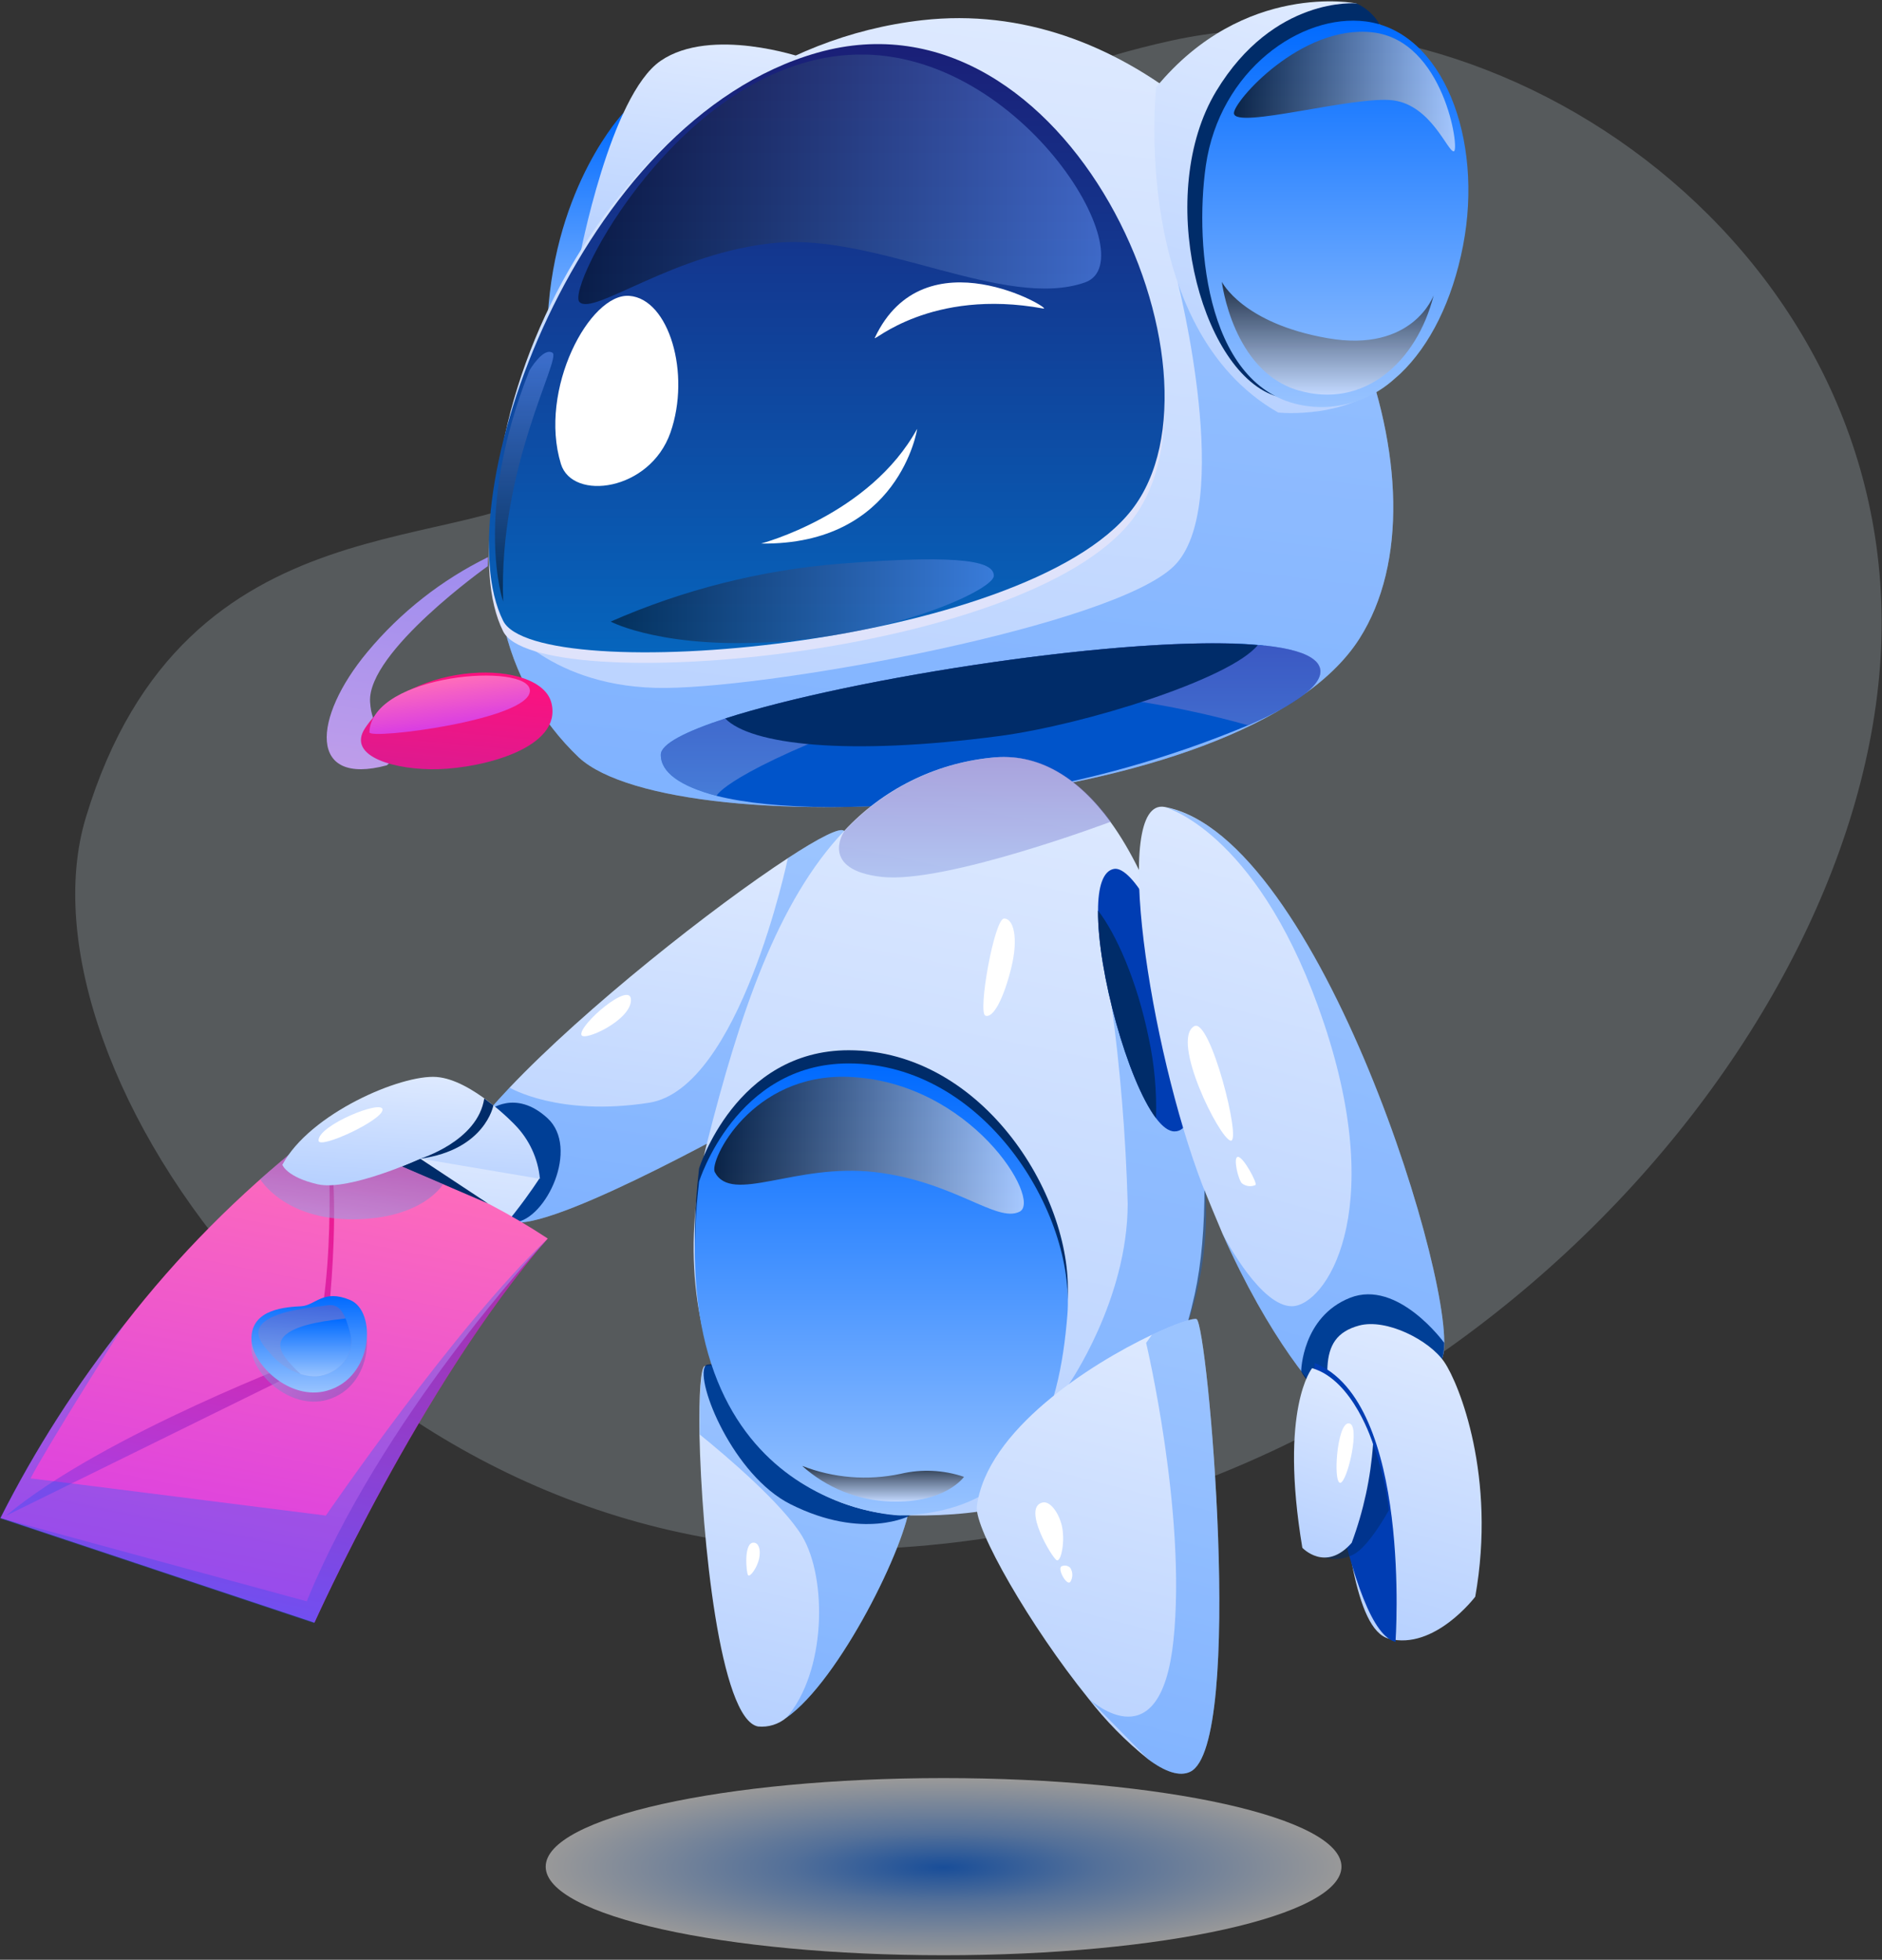
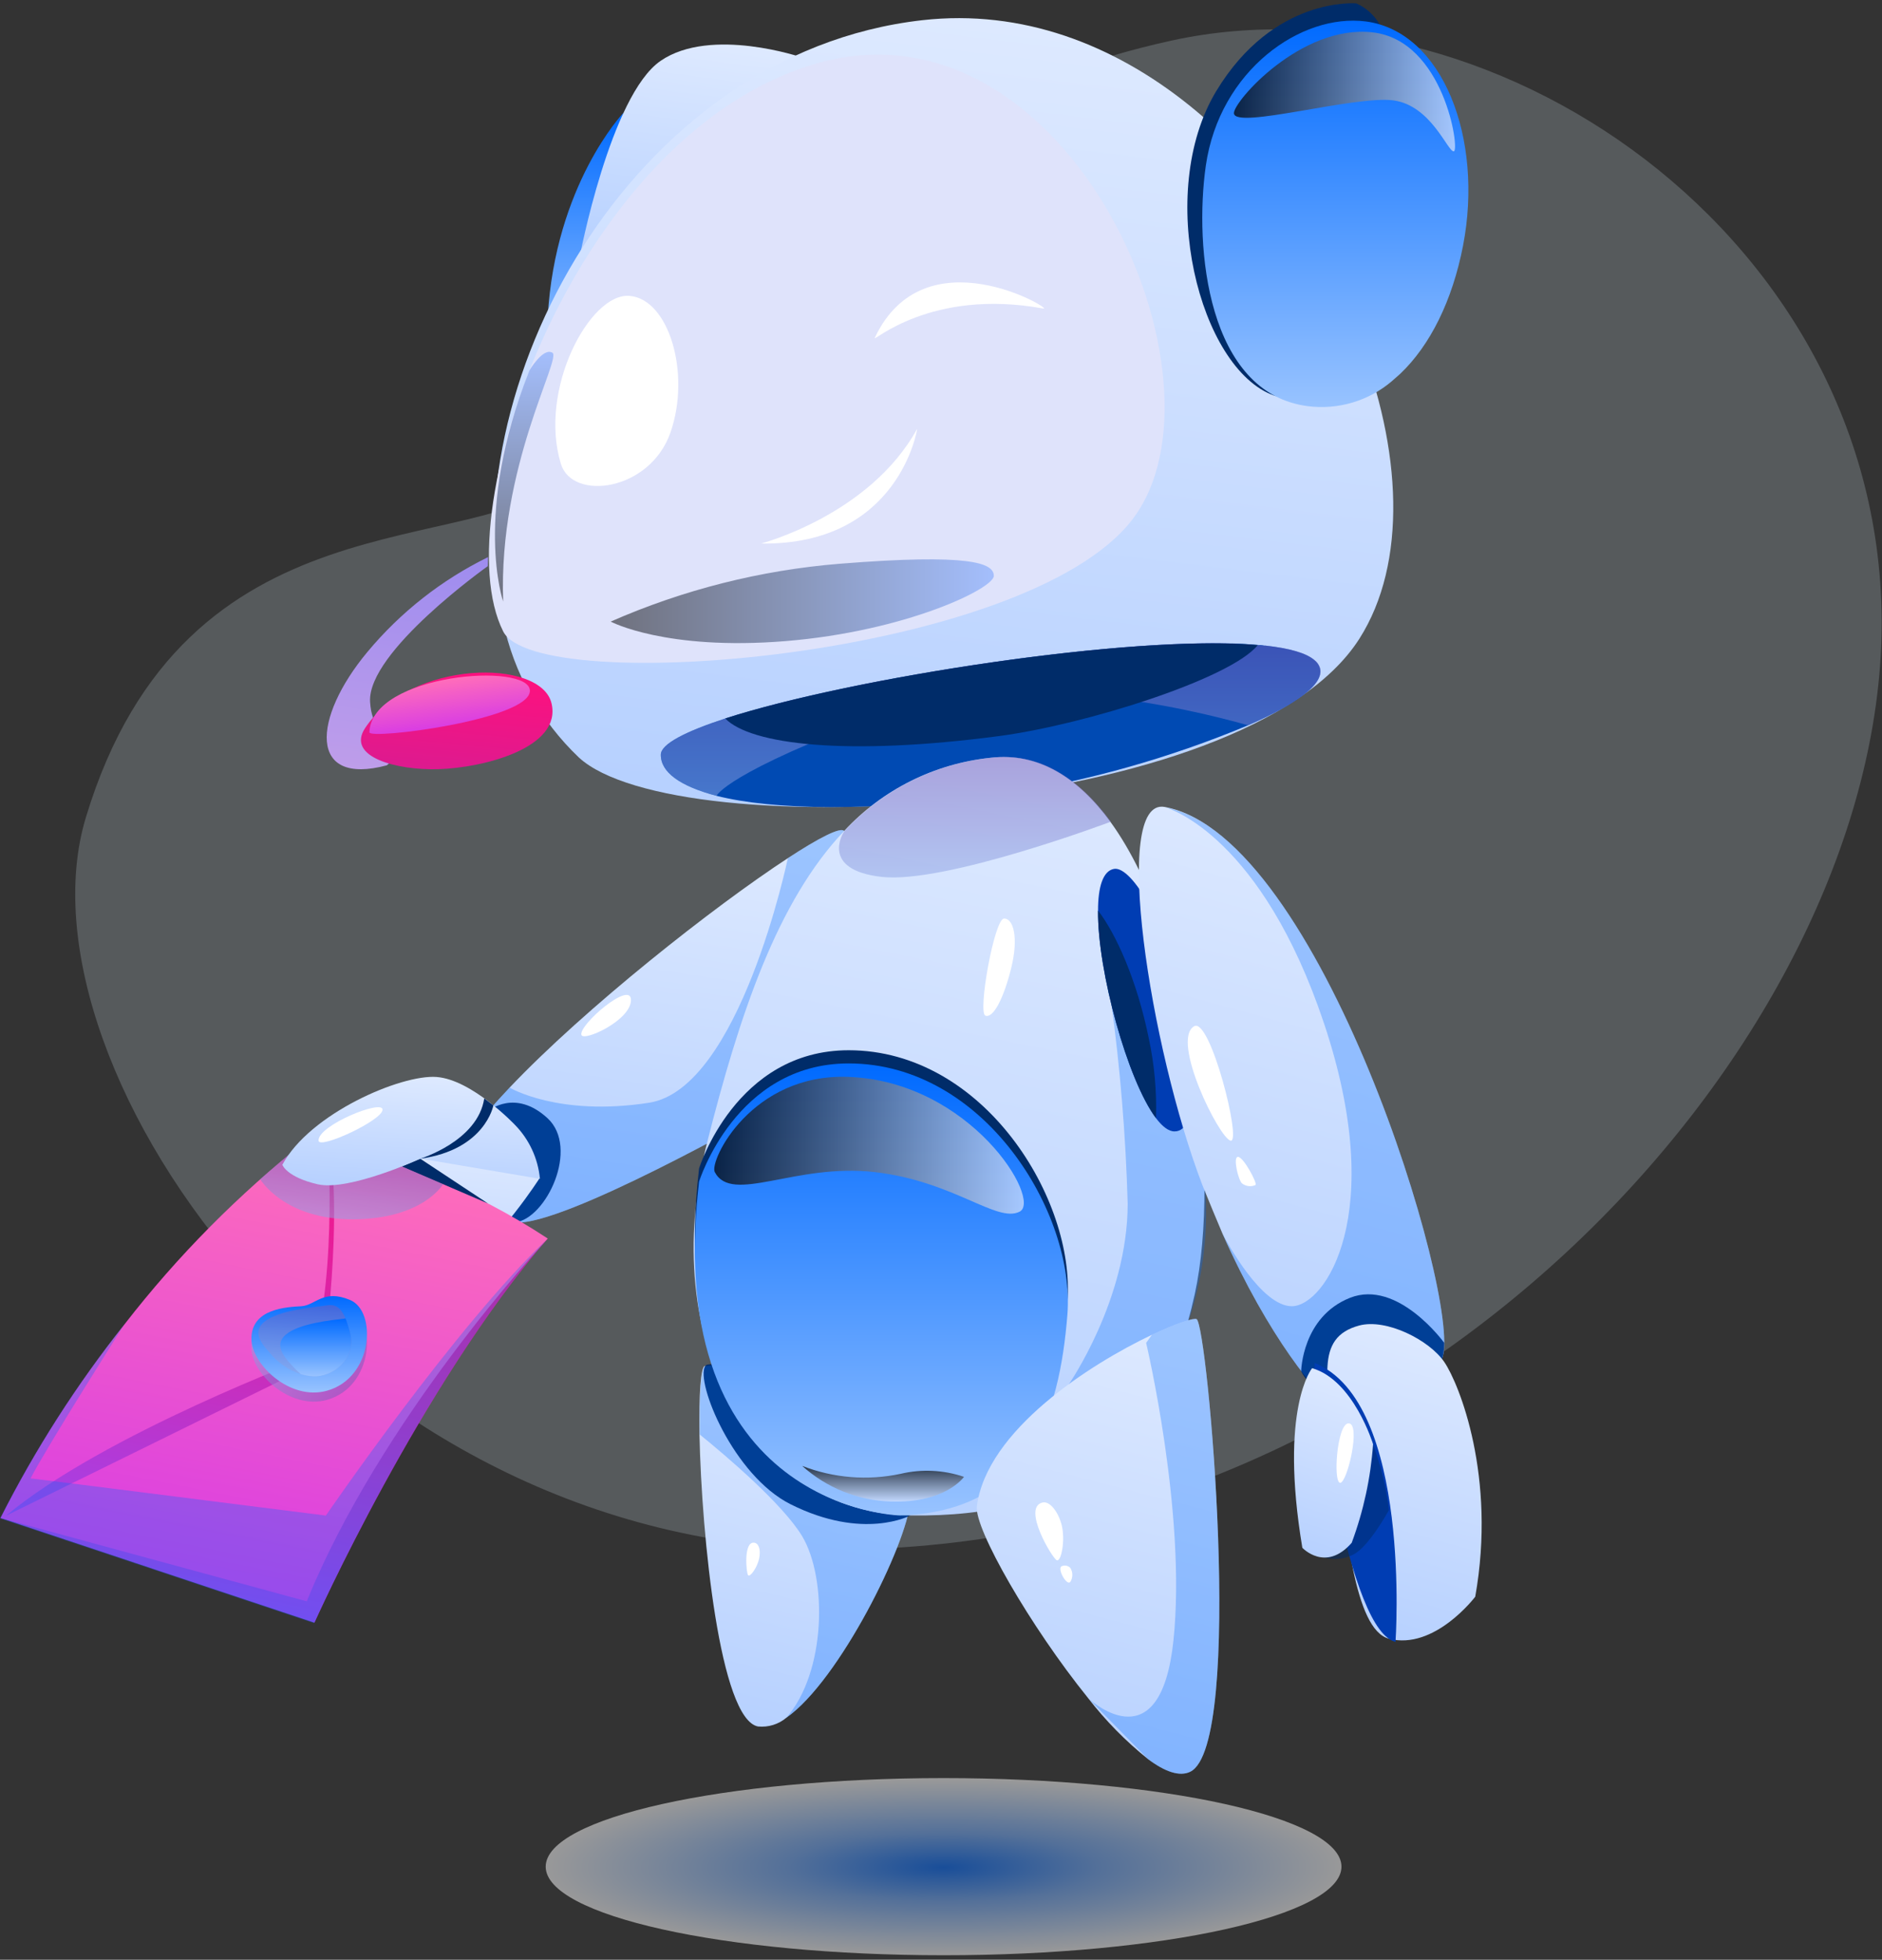
<svg xmlns="http://www.w3.org/2000/svg" width="410" height="427" viewBox="0 0 410 427" fill="none">
  <rect x="0" y="0" width="410" height="427" fill="#333333" stroke="none" />
  <path opacity="0.2" d="M18.683 178.183C2.274 232.66 75.542 339.065 185.156 337.599C307.375 335.92 404.47 231.321 409.699 143.175C414.928 55.028 327.037 -6.868 255.236 8.84C183.435 24.548 157.333 73.01 123.452 104.065C103.556 122.217 40.343 106.318 18.683 178.183Z" fill="#E5F6FF" />
  <path style="mix-blend-mode:multiply" opacity="0.5" d="M205.562 426.021C253.434 426.021 292.242 417.38 292.242 406.721C292.242 396.062 253.434 387.421 205.562 387.421C157.69 387.421 118.882 396.062 118.882 406.721C118.882 417.38 157.69 426.021 205.562 426.021Z" fill="url(#paint0_radial_890_9254)" />
  <path d="M198.314 327.162C197.57 336.45 182.861 366.187 171.319 374.264C170.468 374.979 169.482 375.517 168.42 375.846C167.358 376.174 166.24 376.287 165.134 376.177C156.844 374.583 152.848 334.878 152.38 312.517C152.253 303.887 152.657 297.851 153.55 297.638C161.244 295.661 199.206 316.109 198.314 327.162Z" fill="url(#paint1_linear_890_9254)" />
  <path d="M119.328 269.857C91.696 301.741 68.507 353.562 68.507 353.562L0.106 330.754L15.155 323.06L119.328 269.857Z" fill="url(#paint2_linear_890_9254)" />
  <path d="M198.314 330.202C198.314 330.202 188.132 335.728 172.233 327.757C159.799 321.529 151.509 301.252 153.613 297.659C155.718 294.067 204.074 315.79 198.314 330.202Z" fill="#002C69" />
  <g style="mix-blend-mode:multiply" opacity="0.3">
    <path d="M198.314 327.162C197.57 336.451 182.861 366.187 171.319 374.264C179.97 364.317 180.268 344.018 174.763 334.729C170.512 327.693 158.226 317.236 152.444 312.56C152.317 303.93 152.721 297.893 153.614 297.681C161.244 295.661 199.207 316.109 198.314 327.162Z" fill="#006AFF" />
  </g>
  <path d="M166.218 242.523C166.218 242.523 122.495 267.349 112.229 266.35C101.963 265.351 106.511 241.97 106.511 241.97C107.872 240.355 109.402 238.697 111.017 236.975C127.469 219.631 155.505 197.525 171.638 186.982C178.419 182.54 183.095 180.159 183.881 181.052C189.897 187.662 166.218 242.523 166.218 242.523Z" fill="url(#paint3_linear_890_9254)" />
  <path d="M106.511 241.97C106.511 241.97 112.229 237.166 119.265 243.628C126.3 250.09 119.031 265.564 112.186 266.35C105.342 267.137 101.24 252.003 106.511 241.97Z" fill="#002C69" />
  <g style="mix-blend-mode:multiply" opacity="0.3">
    <path d="M166.218 242.523C166.218 242.523 122.495 267.349 112.229 266.35C101.963 265.351 106.511 241.97 106.511 241.97C107.872 240.355 109.402 238.697 111.017 236.975C111.017 236.975 121.645 243.352 141.413 240.27C161.18 237.188 171.638 186.982 171.638 186.982C178.419 182.54 183.095 180.159 183.881 181.052C189.897 187.662 166.218 242.523 166.218 242.523Z" fill="#006AFF" />
  </g>
  <path d="M135.738 24.675C135.738 24.675 120.965 40.256 119.328 69.014C117.692 97.773 151.02 56.261 151.02 56.261L135.738 24.675Z" fill="url(#paint4_linear_890_9254)" />
  <path d="M126.236 56.218C126.236 56.218 132.932 20.764 143.942 13.24C154.952 5.715 174.763 12.538 174.763 12.538L126.236 56.218Z" fill="url(#paint5_linear_890_9254)" />
  <path d="M296.153 139.157C271.157 178.437 147.365 184.665 126.109 165.046C117.699 157.037 111.924 146.658 109.551 135.289C98.116 85.572 136.779 11.646 200.95 4.397C244.417 -0.491 280.743 35.537 295.898 73.797C305.399 97.773 306.632 122.684 296.153 139.157Z" fill="url(#paint6_linear_890_9254)" />
  <path d="M271.9 158.032C254.67 165.232 236.625 170.3 218.166 173.124C189.429 176.95 168.279 176.482 156.1 173.4C148.066 171.275 143.921 168.235 143.963 164.43C143.963 162.113 149.362 159.371 158.013 156.544C183.52 148.34 237.254 139.668 266.948 140.178C269.498 140.178 271.879 140.348 274.047 140.539C274.514 140.539 274.961 140.539 275.386 140.667H275.641C280.827 141.241 284.59 142.261 286.418 143.897C286.854 144.248 287.197 144.701 287.416 145.215C289.011 148.85 282.23 153.526 271.9 158.032Z" fill="#004AB3" />
  <g style="mix-blend-mode:multiply" opacity="0.3">
-     <path d="M296.153 139.157C271.156 178.437 147.364 184.665 126.109 165.046C117.698 157.037 111.923 146.658 109.551 135.289C109.551 135.289 119.881 150.168 145.133 149.891C170.384 149.615 242.334 136.266 255.661 123.428C268.988 110.59 256.596 61.575 256.596 61.575L295.898 73.797C305.399 97.773 306.632 122.684 296.153 139.157Z" fill="#006AFF" />
-   </g>
+     </g>
  <path style="mix-blend-mode:multiply" opacity="0.5" d="M271.9 158.032C258.785 154.313 220.759 145.279 192.638 155.588C158.162 168.341 156.1 173.4 156.1 173.4C148.066 171.275 143.921 168.235 143.963 164.43C143.963 162.113 149.362 159.371 158.013 156.544C183.52 148.34 237.254 139.668 266.948 140.178C270.072 140.327 272.878 140.475 275.45 140.667H275.705C280.891 141.241 284.653 142.261 286.481 143.897C286.918 144.248 287.261 144.701 287.48 145.215C289.011 148.85 282.23 153.526 271.9 158.032Z" fill="url(#paint7_linear_890_9254)" />
  <path d="M274.026 140.539C268.096 147.936 236.297 157.904 217.72 160.37C184.434 164.77 163.519 162.241 157.992 156.544C185.624 147.617 246.734 138.179 274.026 140.539Z" fill="#002C69" />
  <path d="M109.614 137.563C116.841 152.038 223.119 143.451 246.564 113.353C270.008 83.255 232.854 -1.724 178.1 13.771C125.896 28.586 96.521 111.398 109.614 137.563Z" fill="#DFE3FB" />
-   <path d="M109.614 135.267C116.841 149.742 223.119 141.176 246.564 111.079C270.008 80.981 232.854 -4.02 178.1 11.475C125.896 26.248 96.521 109.038 109.614 135.267Z" fill="url(#paint8_linear_890_9254)" />
  <path d="M260.295 281.93C252.813 316.045 233.3 330.669 198.314 330.201C164.05 329.713 143.05 292.579 154.039 248.963C161.095 221.118 169.3 196.419 183.903 181.052C192.245 172.047 203.576 166.381 215.786 165.11C226.286 163.877 234.916 169.51 241.93 179.096C259.997 204.008 266.055 255.658 260.295 281.93Z" fill="url(#paint9_linear_890_9254)" />
-   <path d="M251.878 19C251.878 19 246.117 71.374 278.447 89.887C278.447 89.887 294.304 91.609 303.528 81.98C303.528 81.98 289.16 95.477 274.026 81.406C258.892 67.335 262.527 28.629 274.026 16.003C285.525 3.377 302.126 6.714 302.126 6.714L295.494 0.741C295.494 0.741 271.029 -4.232 251.878 19Z" fill="url(#paint10_linear_890_9254)" />
  <g style="mix-blend-mode:multiply" opacity="0.3">
    <path d="M242.015 217.909C244.03 232.612 245.251 247.413 245.671 262.248C245.671 283.269 232.748 301.762 232.748 301.762L258.977 287.669C261.948 278.703 263.189 269.254 262.633 259.825C261.4 245.753 260.252 239.334 260.252 239.334L242.015 217.909Z" fill="#006AFF" />
  </g>
  <path d="M295.494 0.741C295.494 0.741 277.512 -0.917 264.95 19.871C251.601 42.041 261.294 80.343 277.512 86.167C293.73 91.991 310.032 30.074 310.032 30.074L300.616 5.418C299.452 3.351 297.657 1.713 295.494 0.741Z" fill="#002C69" />
  <path d="M318.726 53.54C316.409 65.507 311.542 75.285 305.016 81.47L303.209 83.064C300.711 85.189 297.797 86.771 294.653 87.708C291.51 88.645 288.205 88.916 284.951 88.505C263.058 85.721 260.125 54.029 262.696 36.068C265.693 15.323 283.442 2.846 297.555 4.674C314.284 6.884 323.253 30.117 318.726 53.54Z" fill="url(#paint11_linear_890_9254)" />
  <path d="M152.296 254.596C152.296 254.596 160.245 228.834 184.88 228.834C214.404 228.834 234.299 261.461 232.535 283.588C230.771 305.715 224.033 326.46 196.103 327.332C196.103 327.332 143.878 326.163 152.296 254.596Z" fill="#002C69" />
  <path d="M152.296 257.465C152.296 257.465 160.245 231.704 184.88 231.704C214.404 231.704 234.299 264.331 232.535 286.458C230.771 308.585 224.033 329.33 196.103 330.202C196.103 330.202 143.878 329.033 152.296 257.465Z" fill="url(#paint12_linear_890_9254)" />
  <path d="M255.874 246.519C254.577 246.519 253.217 245.456 251.835 243.628C245.65 235.381 239.082 211.596 239.209 198.396C239.209 193.274 240.272 189.745 242.695 189.32C246.628 188.64 254.641 201.925 258.531 220.63C260.762 231.513 261.336 246.519 255.874 246.519Z" fill="#003DB3" />
  <path d="M251.835 243.628C245.65 235.381 239.082 211.596 239.209 198.396C243.099 203.413 247.712 213.594 250.284 226.326C251.5 232.009 252.021 237.819 251.835 243.628Z" fill="#002C69" />
  <path d="M314.284 295.661C310.288 308.415 295.154 309.839 290.903 306.735C287.055 304.036 276.47 291.602 266.331 268.816C264.914 265.486 263.448 261.943 261.931 258.188C250.517 228.366 242.015 173.697 253.727 175.823C287.693 182.072 318.28 282.823 314.284 295.661Z" fill="url(#paint13_linear_890_9254)" />
  <path d="M259.296 386.04C256.979 387.166 253.769 386.04 250.092 383.277C245.242 379.384 240.868 374.932 237.063 370.013C224.437 354.369 212.257 333.114 212.81 328.225C214.936 311.624 237.53 297.192 250.942 290.836C256.171 288.35 260.019 287.117 260.677 287.414C263.079 288.583 271.241 380.237 259.296 386.04Z" fill="url(#paint14_linear_890_9254)" />
  <path d="M283.463 298.765C283.463 298.765 283.655 286.925 294.091 282.781C304.528 278.636 314.624 292.579 314.624 292.579C314.635 294.404 314.274 296.211 313.563 297.892C312.852 299.572 311.807 301.09 310.49 302.353C309.173 303.616 307.613 304.597 305.905 305.237C304.196 305.878 302.375 306.163 300.553 306.077C286.418 306.289 283.463 298.765 283.463 298.765Z" fill="#002C69" />
  <path d="M117.543 256.721C117.543 256.721 108.892 270.325 99.603 276.957C90.314 283.588 71.971 286.458 71.971 286.458C71.971 286.458 59.005 280.485 59.005 271.579C59.005 271.579 72.97 264.522 78.262 253.299C78.262 253.299 96.393 246.922 104.258 249.048C109.258 250.455 113.826 253.093 117.543 256.721Z" fill="url(#paint15_linear_890_9254)" />
  <path d="M119.328 269.857C117.203 272.153 82.918 309.307 66.827 348.906L0.106 330.754C7.668 315.787 16.734 301.628 27.165 288.498C38.699 273.618 51.995 260.193 66.764 248.517C85.519 252.102 103.382 259.354 119.328 269.857Z" fill="url(#paint16_linear_890_9254)" />
  <path d="M91.526 252.449L106.32 262.227L87.53 254.15L91.526 252.449Z" fill="#002C69" />
  <path d="M106.32 121.388C96.198 126.354 87.238 133.402 80.027 142.069C68.061 156.438 67.061 171.381 84.278 166.747L91.463 160.37C91.463 160.37 81.281 163.856 80.623 152.931C79.963 142.006 106.257 123.364 106.257 123.364L106.32 121.388Z" fill="url(#paint17_linear_890_9254)" />
  <path d="M79.56 158.606C75.308 164.982 86.531 167.852 95.395 167.597C105.364 167.321 122.538 162.921 120.136 153.186C117.734 143.451 89.486 143.727 79.56 158.606Z" fill="url(#paint18_linear_890_9254)" />
  <path d="M80.474 159.562C80.474 161.22 115.46 156.821 115.439 150.508C115.418 144.195 80.963 146.745 80.474 159.562Z" fill="url(#paint19_linear_890_9254)" />
  <path d="M122.198 101.088C124.706 109.251 141.604 107.04 146.068 94.223C150.532 81.406 145.749 65.145 137.119 64.465C128.49 63.785 117.224 84.892 122.198 101.088Z" fill="white" />
  <path d="M190.576 73.605C190.024 74.774 202.65 62.701 227.306 67.229C229.75 67.632 201.417 50.586 190.576 73.605Z" fill="white" />
  <path d="M165.793 118.433C165.793 118.433 189.472 112.248 199.802 93.437C199.866 93.394 195.891 118.837 165.793 118.433Z" fill="white" />
-   <path style="mix-blend-mode:screen" opacity="0.5" d="M126.236 65.804C129.297 68.929 147.045 54.879 169.151 52.902C191.257 50.925 219.123 67.611 236.382 61.532C250.092 56.707 221.694 9.562 184.88 11.964C148.065 14.366 123.218 62.722 126.236 65.804Z" fill="url(#paint20_linear_890_9254)" />
  <path style="mix-blend-mode:screen" opacity="0.5" d="M133.038 135.438C148.856 128.487 165.724 124.227 182.946 122.833C211.428 120.559 216.508 122.684 216.508 125.469C216.508 128.253 197.251 137.563 171.128 139.689C145.005 141.814 133.038 135.438 133.038 135.438Z" fill="url(#paint21_linear_890_9254)" />
  <path style="mix-blend-mode:screen" opacity="0.5" d="M109.615 131.059C109.615 131.059 102.962 111.929 115.332 80.726C115.332 80.726 118.308 75.624 120.349 76.857C122.389 78.09 108.552 101.684 109.615 131.059Z" fill="url(#paint22_linear_890_9254)" />
-   <path style="mix-blend-mode:screen" opacity="0.72" d="M266.183 61.405C266.183 61.405 268.499 80.832 282.783 85.041C297.067 89.249 308.672 78.919 312.328 64.338C312.328 64.338 307.843 76.921 289.245 73.691C270.646 70.46 266.183 61.405 266.183 61.405Z" fill="url(#paint23_linear_890_9254)" />
  <path style="mix-blend-mode:screen" opacity="0.72" d="M268.818 24.675C268.967 28.289 295.196 20.764 303.528 21.869C311.861 22.975 315.41 33.22 316.728 32.965C318.046 32.71 314.603 8.819 299.022 7.054C283.442 5.29 268.691 22.146 268.818 24.675Z" fill="url(#paint24_linear_890_9254)" />
  <path style="mix-blend-mode:multiply" opacity="0.5" d="M242.015 179.033C242.015 179.033 205.881 192.636 192.086 191.063C178.653 189.554 183.584 181.498 183.988 181.052C192.33 172.047 203.662 166.382 215.871 165.11C226.286 163.814 235.001 169.446 242.015 179.033Z" fill="url(#paint25_linear_890_9254)" />
  <g style="mix-blend-mode:multiply" opacity="0.3">
    <path d="M314.284 295.662C310.288 308.415 295.154 309.839 290.903 306.736C287.055 304.036 276.47 291.602 266.331 268.816C267.33 270.75 274.833 284.609 281.423 284.609C288.586 284.609 302.402 264.671 288.437 222.968C274.918 182.582 255.045 176.206 253.833 175.908C287.693 182.072 318.28 282.823 314.284 295.662Z" fill="#006AFF" />
  </g>
  <path d="M296.089 288.817C302.04 287.223 311.393 291.984 314.645 296.767C317.897 301.549 326.038 321.784 321.383 347.907C321.383 347.907 312.519 359.64 302.572 357.047C295.005 355.092 293.198 332.603 291.158 316.662C289.117 300.72 286.311 291.453 296.089 288.817Z" fill="url(#paint26_linear_890_9254)" />
  <path d="M304.017 357.749C304.017 357.749 307.673 305.482 286.396 296.979C286.396 296.979 286.269 305.482 290.541 325.143C294.814 344.804 299.128 356.495 304.017 357.749Z" fill="#003DB3" />
  <g style="mix-blend-mode:multiply" opacity="0.5">
    <path d="M302.572 329.054C302.572 329.054 298.151 337.174 294.729 338.768C292.748 339.745 290.475 339.949 288.352 339.342L299.086 314.664C300.843 319.297 302.014 324.131 302.572 329.054Z" fill="#002C69" />
  </g>
  <path d="M299.129 314.664C299.129 314.664 294.877 300.699 285.844 298.106C285.844 298.106 278.638 306.799 283.718 337.237C283.718 337.237 288.777 342.679 294.474 336.153C297.04 329.248 298.608 322.012 299.129 314.664Z" fill="url(#paint27_linear_890_9254)" />
  <path d="M293.708 310.136C296.62 309.839 293.496 323.23 291.944 323.081C290.393 322.932 291.264 310.391 293.708 310.136Z" fill="white" />
  <path style="mix-blend-mode:screen" opacity="0.72" d="M155.718 255.382C159.437 262.46 173.275 253.384 190.555 255.382C207.836 257.38 217.125 266.52 222.12 264.012C227.115 261.504 211.492 235.678 184.88 234.637C163.688 233.808 154.442 252.98 155.718 255.382Z" fill="url(#paint28_linear_890_9254)" />
  <path style="mix-blend-mode:screen" opacity="0.72" d="M174.763 319.404C180.062 324.173 186.874 326.92 193.999 327.162C206.008 327.587 210.004 321.784 210.004 321.784C205.559 320.276 200.779 320.048 196.21 321.125C189.046 322.654 181.591 322.056 174.763 319.404Z" fill="url(#paint29_linear_890_9254)" />
  <g style="mix-blend-mode:multiply" opacity="0.3">
    <path d="M259.296 386.04C256.979 387.166 253.769 386.04 250.092 383.277L237.062 370.013C238.317 371.161 252.877 383.787 255.64 357.43C258.531 329.798 249.688 292.601 249.688 292.601L250.942 290.836C256.171 288.35 260.018 287.117 260.677 287.414C263.079 288.583 271.241 380.237 259.296 386.04Z" fill="#006AFF" />
  </g>
  <path d="M260.146 223.605C255.002 226.624 265.608 248.007 268.095 248.538C270.582 249.07 263.653 221.544 260.146 223.605Z" fill="white" />
  <path d="M269.647 252.067C268.584 252.194 269.775 257.168 270.583 257.848C270.996 258.171 271.49 258.374 272.012 258.434C272.533 258.494 273.061 258.409 273.537 258.188C273.898 257.721 270.838 251.939 269.647 252.067Z" fill="white" />
  <path d="M218.74 200.139C216.615 200.139 212.98 220.609 214.659 221.289C216.338 221.969 218.634 217.633 220.292 210.937C221.95 204.242 220.759 200.097 218.74 200.139Z" fill="white" />
  <path d="M126.662 225.497C127.129 227.006 137.417 222.351 137.459 217.909C137.502 213.467 126.003 223.35 126.662 225.497Z" fill="white" />
  <path d="M227.136 327.375C222.566 328.395 229.262 339.554 230.218 339.958C231.175 340.362 232.11 335.707 231.302 332.327C230.537 329.33 228.666 327.013 227.136 327.375Z" fill="white" />
  <path d="M164.432 336.153C161.903 335.579 162.562 342.764 162.987 343.231C163.412 343.699 164.964 341.531 165.368 339.639C165.772 337.747 165.325 336.366 164.432 336.153Z" fill="white" />
  <path d="M231.217 341.297C230.346 341.977 232.408 345.548 233.152 344.698C233.452 344.236 233.611 343.697 233.611 343.146C233.611 342.595 233.452 342.056 233.152 341.594C232.901 341.349 232.579 341.188 232.232 341.135C231.885 341.081 231.53 341.138 231.217 341.297Z" fill="white" />
  <path d="M71.312 245.966C71.312 245.966 73.714 277.148 67.954 295.513C67.954 295.513 22.489 312.517 1.297 330.266L70.398 296.257C70.398 296.257 75.096 264.947 71.312 245.966Z" fill="url(#paint30_linear_890_9254)" />
  <path style="mix-blend-mode:multiply" opacity="0.5" d="M56.667 256.913C56.667 256.913 61.875 265.776 77.03 265.67C92.185 265.564 96.521 258.018 96.521 258.018L87.53 254.15L63.979 250.621C63.979 250.621 57.092 256.594 56.667 256.913Z" fill="url(#paint31_linear_890_9254)" />
  <path style="mix-blend-mode:multiply" opacity="0.5" d="M54.776 293.727C54.776 299.169 63.108 307.267 71.228 305.014C81.345 302.187 82.153 287.691 76.265 285.225C70.377 282.759 68.783 286.415 65.637 286.585C62.492 286.755 54.712 287.096 54.776 293.727Z" fill="url(#paint32_linear_890_9254)" />
  <path d="M54.776 291.729C54.776 297.171 63.108 305.29 71.228 303.016C81.345 300.21 82.153 285.693 76.265 283.248C70.377 280.804 68.783 284.417 65.637 284.609C62.492 284.8 54.712 285.098 54.776 291.729Z" fill="url(#paint33_linear_890_9254)" />
  <path d="M112.123 245.031C112.123 245.031 102.834 235.253 95.119 234.658C87.403 234.063 67.487 242.608 61.514 253.788C61.514 253.788 62.407 256.466 69.208 258.039C76.01 259.612 91.612 252.449 91.612 252.449L117.628 256.849C117.211 252.393 115.266 248.218 112.123 245.031Z" fill="url(#paint34_linear_890_9254)" />
  <path d="M91.526 252.47C91.526 252.47 104.088 248.666 105.491 239.334L107.489 240.844C107.489 240.844 105.704 250.536 91.526 252.47Z" fill="#002C69" />
  <path d="M69.399 248.538C69.527 250.493 83.343 244.095 83.343 241.779C83.343 239.462 69.165 245.243 69.399 248.538Z" fill="white" />
  <path style="mix-blend-mode:multiply" opacity="0.5" d="M68.06 299.87C67.195 299.812 66.339 299.655 65.509 299.402C62.779 298.504 60.375 296.818 58.601 294.556C56.114 291.899 55.434 289.795 57.539 288.052C60.748 285.352 68.634 284.842 71.312 284.417C73.183 284.141 74.331 285.012 75.287 287.308C75.729 288.479 76.091 289.68 76.371 290.9C77.519 295.895 72.63 300.189 68.06 299.87Z" fill="url(#paint35_linear_890_9254)" />
  <path d="M68.06 299.87C67.195 299.812 66.339 299.655 65.51 299.403C64.758 298.738 64.048 298.028 63.384 297.277C60.876 294.62 60.196 292.516 62.3 290.773C65.254 288.307 72.12 287.669 75.287 287.266C75.729 288.437 76.091 289.637 76.371 290.858C77.519 295.895 72.63 300.189 68.06 299.87Z" fill="url(#paint36_linear_890_9254)" />
  <g style="mix-blend-mode:multiply" opacity="0.3">
    <path d="M119.222 269.963C91.59 301.847 68.4 353.668 68.4 353.668L0 330.86C7.561 315.893 16.627 301.734 27.058 288.604C26.017 290.262 10.33 315.046 6.653 322.124L15.155 323.166L70.993 330.223C70.993 330.223 99.454 288.647 119.222 269.963Z" fill="#006AFF" />
  </g>
  <defs>
    <radialGradient id="paint0_radial_890_9254" cx="0" cy="0" r="1" gradientUnits="userSpaceOnUse" gradientTransform="translate(205.562 406.865) scale(86.701 19.074)">
      <stop stop-color="#006AFF" />
      <stop offset="0.39" stop-color="#75AEFF" />
      <stop offset="1" stop-color="white" />
    </radialGradient>
    <linearGradient id="paint1_linear_890_9254" x1="173.481" y1="376.94" x2="191.343" y2="301.162" gradientUnits="userSpaceOnUse">
      <stop stop-color="#B7D1FF" />
      <stop offset="1" stop-color="#DDE9FF" />
    </linearGradient>
    <linearGradient id="paint2_linear_890_9254" x1="49.802" y1="349.948" x2="67.784" y2="259.612" gradientUnits="userSpaceOnUse">
      <stop stop-color="#A242EA" />
      <stop offset="1" stop-color="#FE117E" />
    </linearGradient>
    <linearGradient id="paint3_linear_890_9254" x1="141.969" y1="267.164" x2="154.583" y2="182.137" gradientUnits="userSpaceOnUse">
      <stop stop-color="#B7D1FF" />
      <stop offset="1" stop-color="#DDE9FF" />
    </linearGradient>
    <linearGradient id="paint4_linear_890_9254" x1="135.144" y1="79.161" x2="135.144" y2="24.675" gradientUnits="userSpaceOnUse">
      <stop stop-color="#98C3FF" />
      <stop offset="1" stop-color="#006AFF" />
    </linearGradient>
    <linearGradient id="paint5_linear_890_9254" x1="148.534" y1="56.645" x2="154.664" y2="10.186" gradientUnits="userSpaceOnUse">
      <stop stop-color="#B7D1FF" />
      <stop offset="1" stop-color="#DDE9FF" />
    </linearGradient>
    <linearGradient id="paint6_linear_890_9254" x1="197.603" y1="177.426" x2="218.393" y2="5.254" gradientUnits="userSpaceOnUse">
      <stop stop-color="#B7D1FF" />
      <stop offset="1" stop-color="#DDE9FF" />
    </linearGradient>
    <linearGradient id="paint7_linear_890_9254" x1="215.786" y1="173.4" x2="215.786" y2="140.156" gradientUnits="userSpaceOnUse">
      <stop stop-color="#8DA4E5" />
      <stop offset="1" stop-color="#755CBB" />
    </linearGradient>
    <linearGradient id="paint8_linear_890_9254" x1="180.119" y1="142.133" x2="180.119" y2="9.605" gradientUnits="userSpaceOnUse">
      <stop stop-color="#0665BD" />
      <stop offset="1" stop-color="#1A1F77" />
    </linearGradient>
    <linearGradient id="paint9_linear_890_9254" x1="202.243" y1="331.728" x2="235.199" y2="170.519" gradientUnits="userSpaceOnUse">
      <stop stop-color="#B7D1FF" />
      <stop offset="1" stop-color="#DDE9FF" />
    </linearGradient>
    <linearGradient id="paint10_linear_890_9254" x1="275.396" y1="90.829" x2="295.875" y2="4.524" gradientUnits="userSpaceOnUse">
      <stop stop-color="#B7D1FF" />
      <stop offset="1" stop-color="#DDE9FF" />
    </linearGradient>
    <linearGradient id="paint11_linear_890_9254" x1="290.904" y1="88.692" x2="290.904" y2="4.497" gradientUnits="userSpaceOnUse">
      <stop stop-color="#98C3FF" />
      <stop offset="1" stop-color="#006AFF" />
    </linearGradient>
    <linearGradient id="paint12_linear_890_9254" x1="192.007" y1="330.202" x2="192.007" y2="231.704" gradientUnits="userSpaceOnUse">
      <stop stop-color="#98C3FF" />
      <stop offset="1" stop-color="#006AFF" />
    </linearGradient>
    <linearGradient id="paint13_linear_890_9254" x1="278.679" y1="309.342" x2="312.951" y2="184.221" gradientUnits="userSpaceOnUse">
      <stop stop-color="#B7D1FF" />
      <stop offset="1" stop-color="#DDE9FF" />
    </linearGradient>
    <linearGradient id="paint14_linear_890_9254" x1="237.073" y1="387.381" x2="261.448" y2="292.968" gradientUnits="userSpaceOnUse">
      <stop stop-color="#B7D1FF" />
      <stop offset="1" stop-color="#DDE9FF" />
    </linearGradient>
    <linearGradient id="paint15_linear_890_9254" x1="85.902" y1="286.805" x2="89.298" y2="248.651" gradientUnits="userSpaceOnUse">
      <stop stop-color="#B7D1FF" />
      <stop offset="1" stop-color="#DDE9FF" />
    </linearGradient>
    <linearGradient id="paint16_linear_890_9254" x1="50.631" y1="345.803" x2="69.867" y2="249.133" gradientUnits="userSpaceOnUse">
      <stop stop-color="#D93DE3" />
      <stop offset="1" stop-color="#FF6DBA" />
    </linearGradient>
    <linearGradient id="paint17_linear_890_9254" x1="85.384" y1="168.554" x2="91.526" y2="119.517" gradientUnits="userSpaceOnUse">
      <stop stop-color="#BE9DEA" />
      <stop offset="1" stop-color="#9E8CEF" />
    </linearGradient>
    <linearGradient id="paint18_linear_890_9254" x1="98.506" y1="168.252" x2="100.632" y2="145.971" gradientUnits="userSpaceOnUse">
      <stop stop-color="#DD1A8F" />
      <stop offset="1" stop-color="#FE117E" />
    </linearGradient>
    <linearGradient id="paint19_linear_890_9254" x1="98.337" y1="158.147" x2="96.949" y2="148.017" gradientUnits="userSpaceOnUse">
      <stop stop-color="#D93DE3" />
      <stop offset="1" stop-color="#FF6DBA" />
    </linearGradient>
    <linearGradient id="paint20_linear_890_9254" x1="126.002" y1="39.065" x2="239.889" y2="39.065" gradientUnits="userSpaceOnUse">
      <stop />
      <stop offset="1" stop-color="#6A9BFF" />
    </linearGradient>
    <linearGradient id="paint21_linear_890_9254" x1="133.038" y1="131.059" x2="216.487" y2="131.059" gradientUnits="userSpaceOnUse">
      <stop />
      <stop offset="1" stop-color="#6A9BFF" />
    </linearGradient>
    <linearGradient id="paint22_linear_890_9254" x1="114.185" y1="131.059" x2="114.185" y2="76.666" gradientUnits="userSpaceOnUse">
      <stop />
      <stop offset="1" stop-color="#6A9BFF" />
    </linearGradient>
    <linearGradient id="paint23_linear_890_9254" x1="289.245" y1="85.997" x2="289.245" y2="61.405" gradientUnits="userSpaceOnUse">
      <stop stop-color="#D4E2FF" />
      <stop offset="1" />
    </linearGradient>
    <linearGradient id="paint24_linear_890_9254" x1="268.818" y1="19.935" x2="316.983" y2="19.935" gradientUnits="userSpaceOnUse">
      <stop />
      <stop offset="1" stop-color="#D4E2FF" />
    </linearGradient>
    <linearGradient id="paint25_linear_890_9254" x1="212.343" y1="191.191" x2="212.343" y2="164.876" gradientUnits="userSpaceOnUse">
      <stop stop-color="#8DA4E5" />
      <stop offset="1" stop-color="#755CBB" />
    </linearGradient>
    <linearGradient id="paint26_linear_890_9254" x1="304.608" y1="358.053" x2="322.908" y2="293.182" gradientUnits="userSpaceOnUse">
      <stop stop-color="#B7D1FF" />
      <stop offset="1" stop-color="#DDE9FF" />
    </linearGradient>
    <linearGradient id="paint27_linear_890_9254" x1="289.819" y1="339.742" x2="302.289" y2="301.928" gradientUnits="userSpaceOnUse">
      <stop stop-color="#B7D1FF" />
      <stop offset="1" stop-color="#DDE9FF" />
    </linearGradient>
    <linearGradient id="paint28_linear_890_9254" x1="155.59" y1="249.516" x2="223.034" y2="249.516" gradientUnits="userSpaceOnUse">
      <stop />
      <stop offset="1" stop-color="#D4E2FF" />
    </linearGradient>
    <linearGradient id="paint29_linear_890_9254" x1="192.384" y1="327.183" x2="192.384" y2="319.404" gradientUnits="userSpaceOnUse">
      <stop stop-color="#D4E2FF" />
      <stop offset="1" />
    </linearGradient>
    <linearGradient id="paint30_linear_890_9254" x1="31.267" y1="336.175" x2="50.057" y2="241.673" gradientUnits="userSpaceOnUse">
      <stop stop-color="#A242EA" />
      <stop offset="1" stop-color="#FE117E" />
    </linearGradient>
    <linearGradient id="paint31_linear_890_9254" x1="75.542" y1="265.798" x2="77.242" y2="252.3" gradientUnits="userSpaceOnUse">
      <stop stop-color="#8DA4E5" />
      <stop offset="1" stop-color="#755CBB" />
    </linearGradient>
    <linearGradient id="paint32_linear_890_9254" x1="55.883" y1="289.281" x2="76.263" y2="301.989" gradientUnits="userSpaceOnUse">
      <stop stop-color="#8DA4E5" />
      <stop offset="1" stop-color="#755CBB" />
    </linearGradient>
    <linearGradient id="paint33_linear_890_9254" x1="67.362" y1="303.408" x2="67.362" y2="282.403" gradientUnits="userSpaceOnUse">
      <stop stop-color="#98C3FF" />
      <stop offset="1" stop-color="#006AFF" />
    </linearGradient>
    <linearGradient id="paint34_linear_890_9254" x1="87.298" y1="258.482" x2="88.686" y2="234.543" gradientUnits="userSpaceOnUse">
      <stop stop-color="#B7D1FF" />
      <stop offset="1" stop-color="#DDE9FF" />
    </linearGradient>
    <linearGradient id="paint35_linear_890_9254" x1="65.403" y1="299.551" x2="67.38" y2="283.779" gradientUnits="userSpaceOnUse">
      <stop stop-color="#8DA4E5" />
      <stop offset="1" stop-color="#755CBB" />
    </linearGradient>
    <linearGradient id="paint36_linear_890_9254" x1="68.795" y1="299.887" x2="68.795" y2="287.266" gradientUnits="userSpaceOnUse">
      <stop stop-color="#98C3FF" />
      <stop offset="1" stop-color="#006AFF" />
    </linearGradient>
  </defs>
</svg>